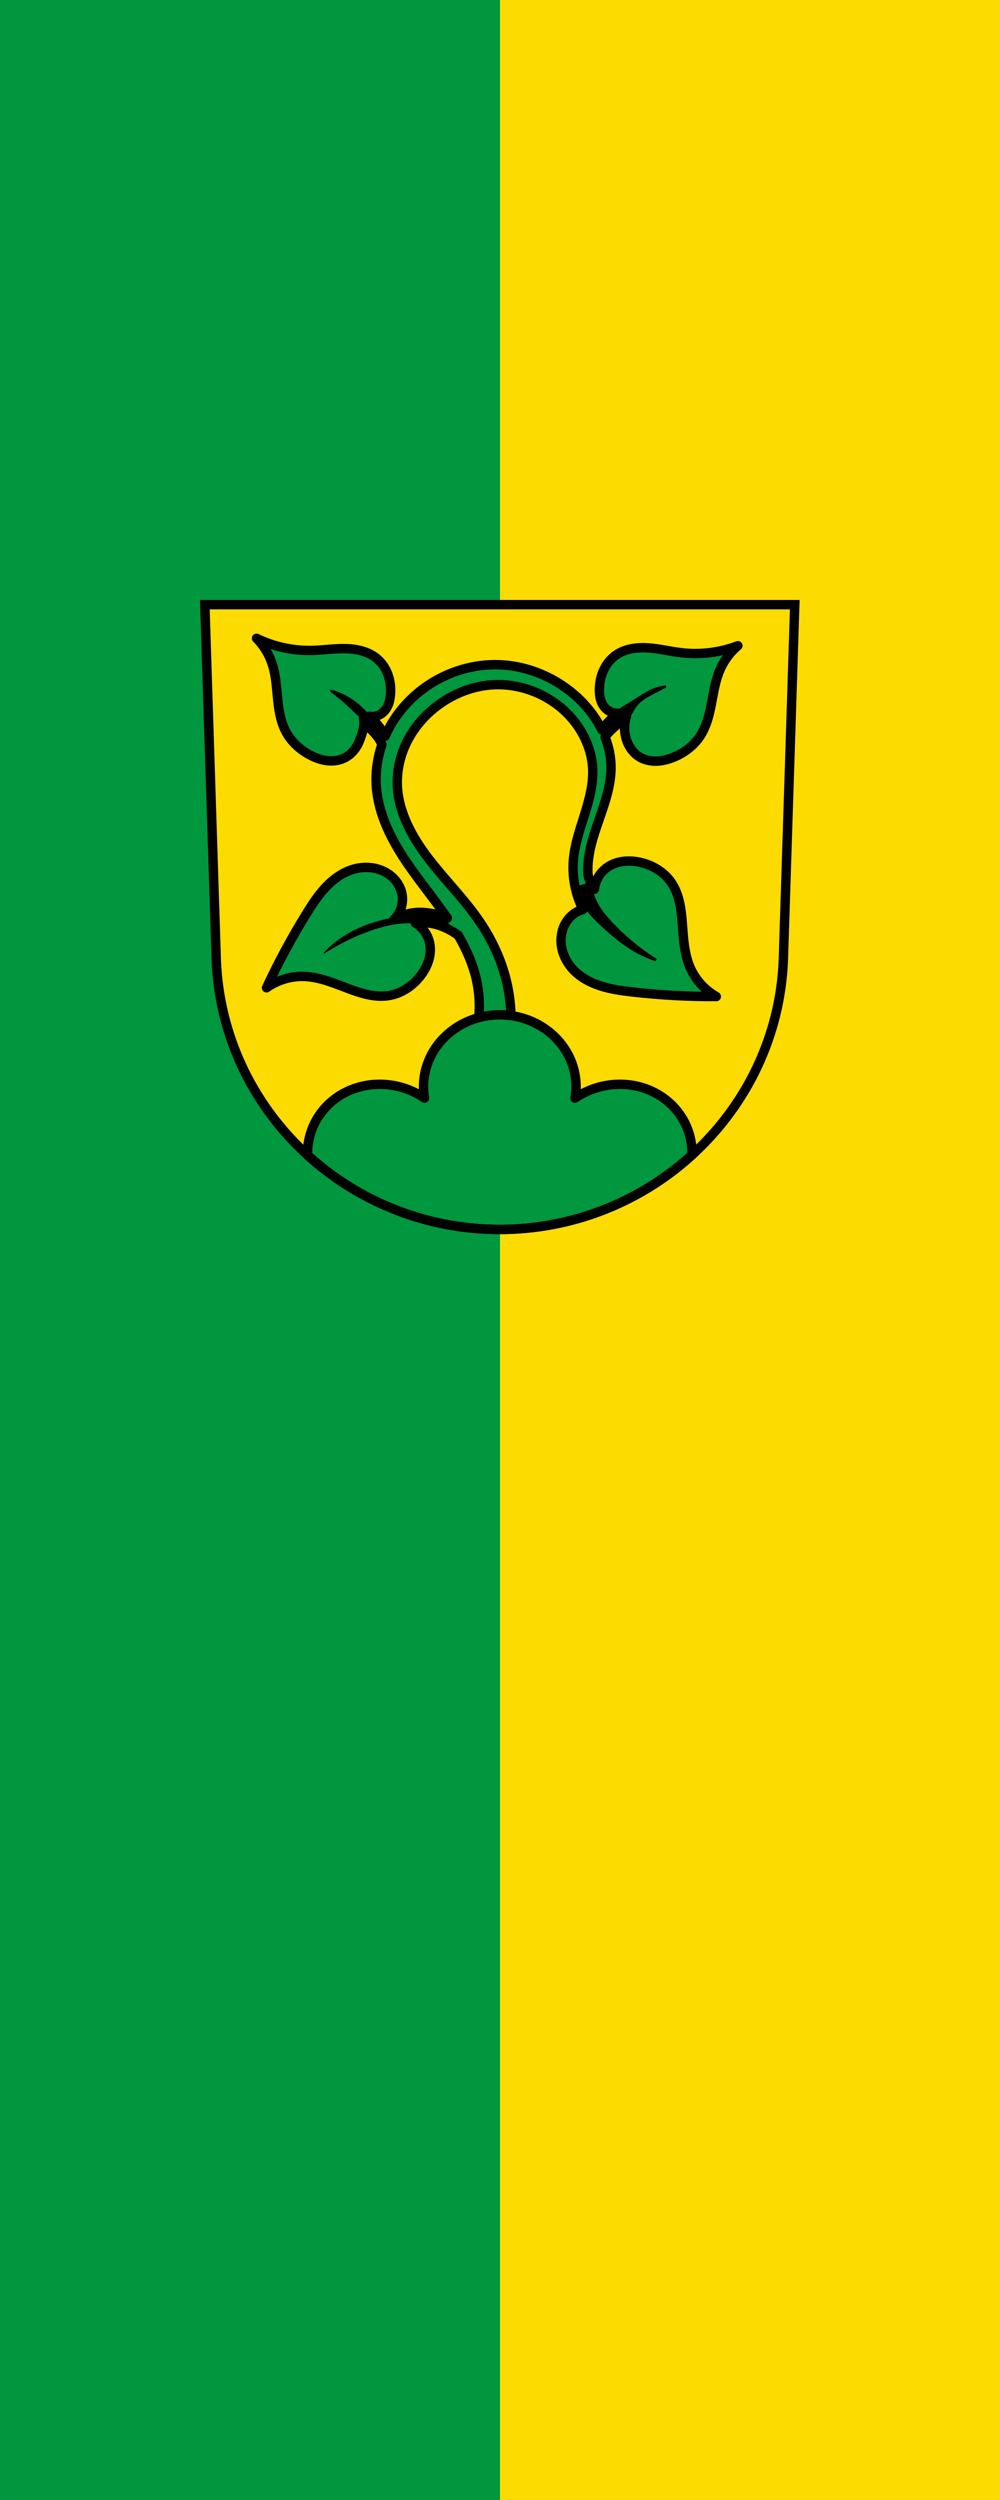
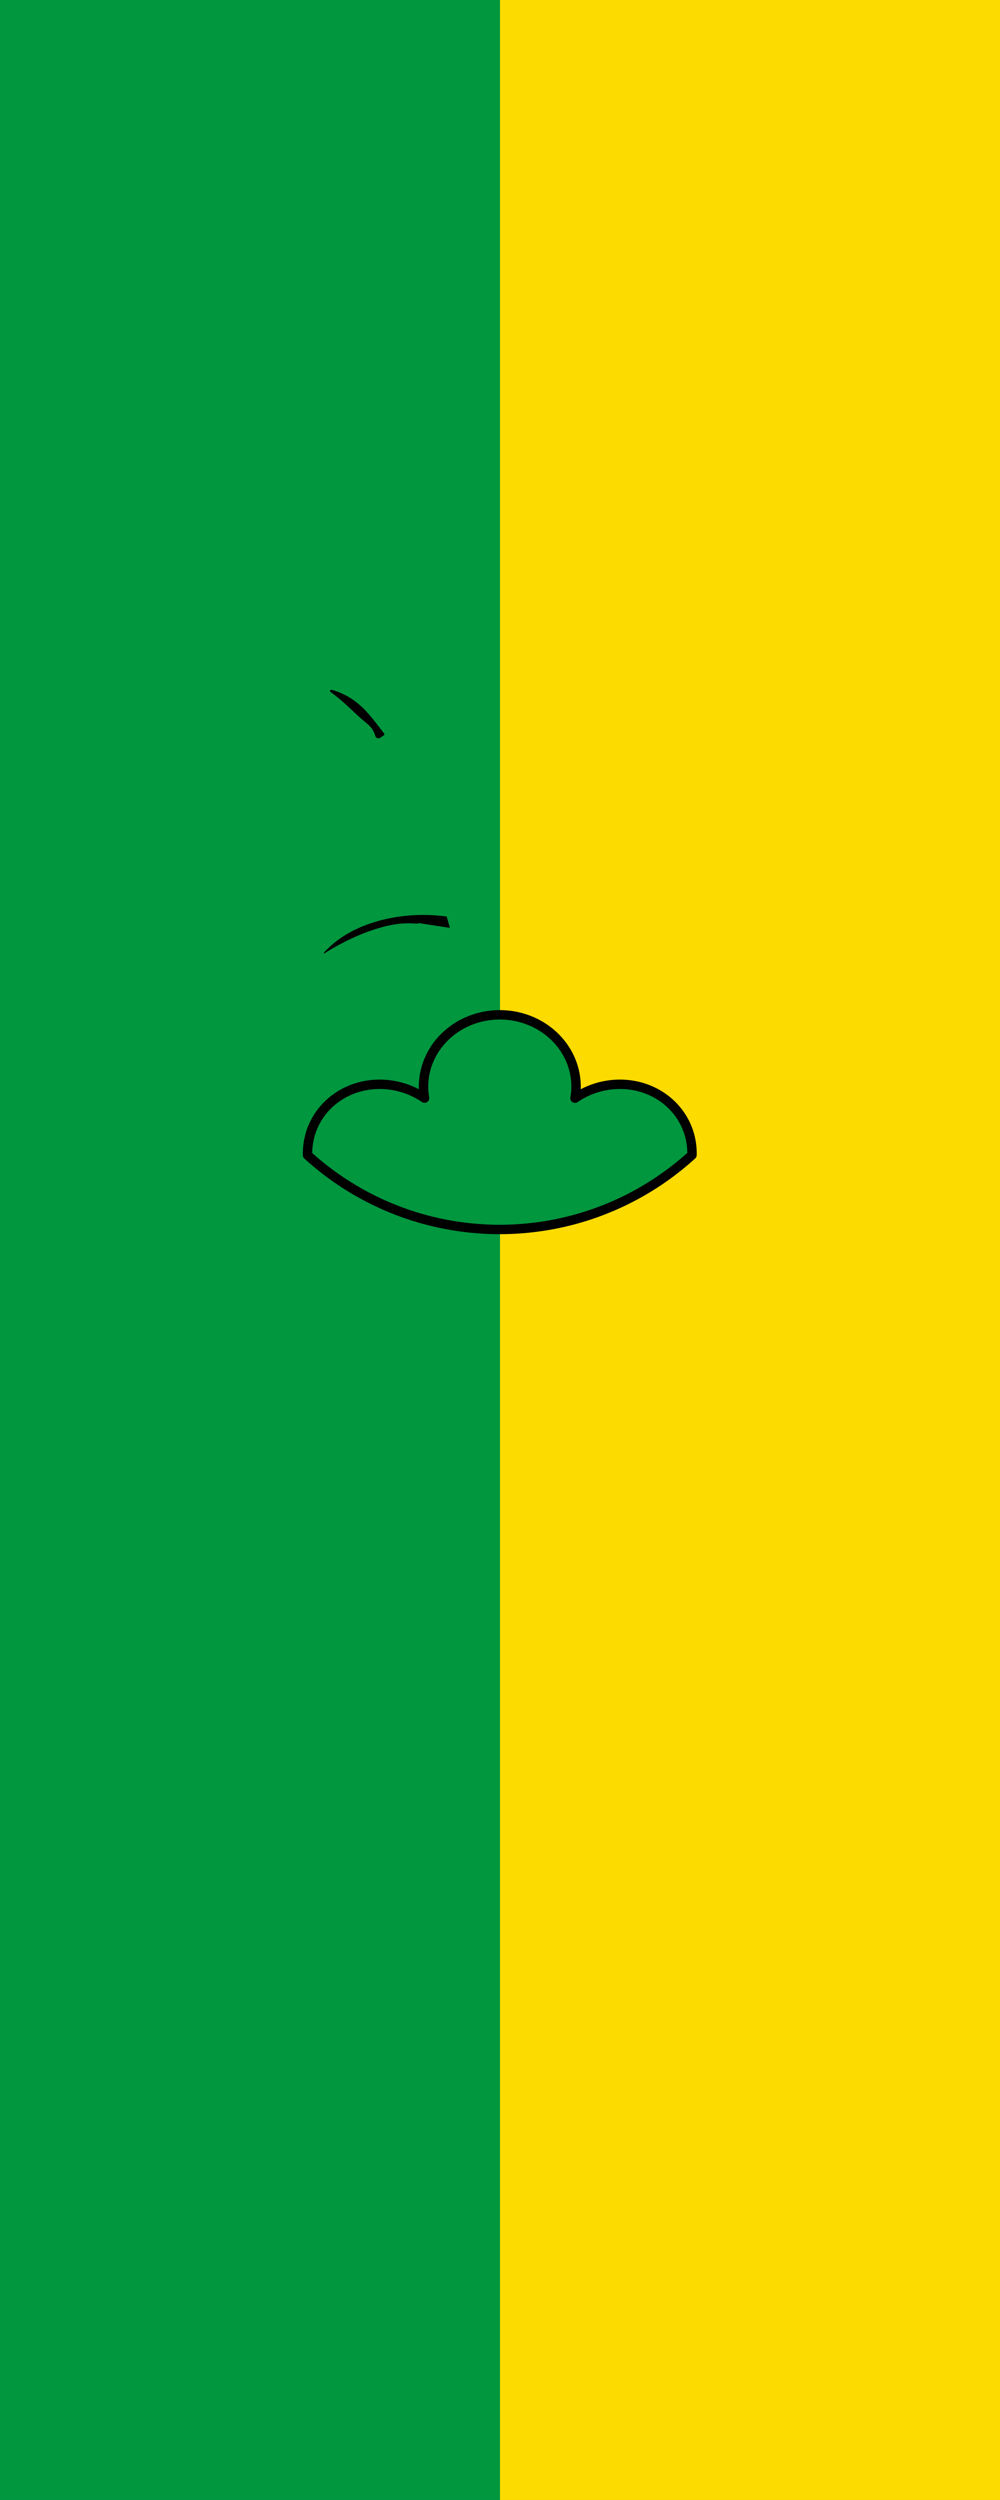
<svg xmlns="http://www.w3.org/2000/svg" width="600" height="1500" viewBox="0 0 600.003 1499.997" version="1.1" id="svg3394">
  <defs id="defs3398" />
  <g id="g3290" transform="matrix(1,0,0,1,753.343,128.577)">
    <path id="rect2780" style="fill:#00973f;fill-opacity:1;stroke:none;stroke-width:1;stroke-linecap:round;stroke-miterlimit:5;stroke-dasharray:none;stop-color:#000000" d="m -753.339,-128.582 h 600 V 1371.418 h -600 z" />
    <path id="rect2780-2" style="fill:#fcdb00;fill-opacity:1;stroke:none;stroke-width:1;stroke-linecap:round;stroke-miterlimit:5;stroke-dasharray:none;stop-color:#000000" d="m -453.339,-128.582 h 300 V 1371.418 h -300 z" />
  </g>
  <g transform="matrix(0.513,0,0,0.513,105.91,323.161)" id="g3392">
    <g fill-rule="evenodd" id="g3368">
-       <path d="m 33.13,77.26 13.398,416.62 c 7.415,175.25 153.92,314.05 331.59,314.14 177.51,-0.215 324.07,-139.06 331.59,-314.14 L 723.106,77.26 h -344.98 z" fill="#ffd700" id="path3364" style="fill:#fcdb00;fill-opacity:1" />
-       <path d="m 66.18,44.848 c 8.138,8.242 14.364,18.361 18.05,29.34 4.338,12.904 5.147,26.676 6.471,40.22 1.323,13.549 3.296,27.371 9.65,39.41 6.417,12.156 17.08,21.822 29.338,28.05 5.973,3.035 12.393,5.312 19.05,6.08 6.656,0.768 13.569,-0.023 19.641,-2.855 8.638,-4.03 15.07,-12.02 18.377,-20.957 3.03,-8.196 6.5,-16.961 4.515,-25.471 3.811,4.35 4.778,8.327 8.704,12.574 4.01,4.338 8.126,8.682 10.963,13.863 0.714,1.303 1.328,2.657 1.861,4.04 -5.434,15.924 -7.772,32.904 -6.502,49.674 2.416,31.915 17.456,61.57 35.402,88.07 15.08,22.268 32.382,43 47.549,65.18 -0.868,-0.335 -1.731,-0.682 -2.605,-0.998 -11.09,-4.01 -22.911,-6.523 -34.652,-5.471 -8.836,0.792 -17.484,3.621 -25.08,8.207 7.51,-7.317 11.194,-18.367 9.576,-28.727 -0.974,-6.235 -3.764,-12.146 -7.785,-17.01 -4.02,-4.864 -9.251,-8.686 -15.01,-11.258 -11.223,-5.01 -24.331,-5.164 -36.02,-1.369 -11.91,3.866 -22.29,11.587 -30.852,20.725 -8.561,9.138 -15.446,19.696 -22.04,30.342 -17.376,28.06 -33.07,57.16 -46.963,87.09 12.896,-9.161 28.879,-13.89 44.684,-13.223 18.545,0.783 35.927,8.634 53.35,15.05 14.468,5.327 29.923,9.783 45.14,7.295 14.927,-2.441 28.322,-11.603 37.39,-23.709 4.131,-5.516 7.46,-11.686 9.342,-18.316 1.882,-6.63 2.282,-13.734 0.689,-20.439 -2.194,-9.236 -8.256,-17.488 -16.414,-22.342 3.773,-0.517 7.596,-0.671 11.398,-0.457 12.526,0.706 24.628,5.416 35.11,12.311 1.211,0.796 2.393,1.633 3.563,2.488 9.702,16.753 17.576,34.634 21.594,53.54 5.78,27.2 3.276,56.09 -7.094,81.89 l 44.26,-2.967 c 4.705,-26.506 3.786,-53.995 -2.682,-80.13 -6,-24.25 -16.728,-47.25 -30.719,-67.951 -17.798,-26.335 -40.671,-48.821 -60.02,-74.04 -19.349,-25.22 -35.556,-54.59 -36.604,-86.36 -0.593,-17.976 3.798,-36.02 12.09,-51.984 8.29,-15.962 20.421,-29.841 34.795,-40.652 17.642,-13.269 38.827,-21.969 60.801,-24.08 36.51,-3.502 74.29,12.214 97.66,40.484 13.269,16.05 22.04,36.11 23.12,56.904 0.957,18.407 -3.999,36.575 -9.49,54.17 -5.492,17.595 -11.611,35.22 -13.1,53.592 -1.588,19.662 2.464,39.691 11.252,57.34 -3.468,0.933 -6.788,2.403 -9.766,4.416 -5.228,3.535 -9.39,8.574 -12.08,14.283 -2.69,5.709 -3.924,12.07 -3.799,18.377 0.244,12.287 5.682,24.22 14.09,33.18 8.567,9.132 19.97,15.241 31.883,19.1 11.912,3.859 24.397,5.595 36.836,7.03 32.783,3.785 65.795,5.603 98.79,5.439 -13.778,-7.772 -24.859,-20.225 -30.98,-34.811 -7.183,-17.12 -7.477,-36.19 -9.09,-54.678 -1.337,-15.36 -3.881,-31.24 -12.607,-43.953 -8.561,-12.469 -22.554,-20.691 -37.37,-23.744 -6.75,-1.391 -13.748,-1.779 -20.549,-0.66 -6.801,1.119 -13.401,3.782 -18.791,8.08 -7.424,5.915 -12.312,14.913 -13.232,24.361 -2.11,-3.172 -3.879,-6.572 -5.264,-10.121 -0.881,-2.258 -1.598,-4.564 -2.182,-6.902 -0.252,-4.316 -0.237,-8.649 0.068,-12.965 1.374,-19.43 8.179,-37.999 14.559,-56.4 6.38,-18.404 12.466,-37.34 12.313,-56.816 -0.094,-11.975 -2.61,-23.716 -6.969,-34.824 0.064,-0.098 0.122,-0.2 0.188,-0.297 3.297,-4.901 7.791,-8.853 12.18,-12.807 4.297,-3.871 8.543,-7.8 12.734,-11.785 -2.753,8.293 -3.02,17.396 -0.746,25.834 2.476,9.204 8.156,17.743 16.391,22.543 5.789,3.375 12.6,4.791 19.299,4.633 6.698,-0.159 13.298,-1.838 19.523,-4.316 12.771,-5.084 24.276,-13.739 31.773,-25.26 7.426,-11.41 10.648,-24.993 13.201,-38.37 2.553,-13.372 4.614,-27.01 10.11,-39.469 4.676,-10.597 11.799,-20.11 20.654,-27.572 -20.668,7.849 -43.21,10.712 -65.19,8.279 -13.08,-1.448 -25.933,-4.734 -39.06,-5.703 -13.13,-0.969 -27.02,0.626 -37.887,8.05 -6.375,4.356 -11.408,10.56 -14.723,17.533 -3.314,6.974 -4.94,14.697 -5.121,22.416 -0.104,4.433 0.268,8.916 1.621,13.14 1.353,4.222 3.735,8.185 7.18,10.977 3.759,3.047 8.72,4.567 13.541,4.152 -6.953,4.89 -13.1,10.916 -18.14,17.766 -0.434,0.591 -0.846,1.199 -1.264,1.803 -6.492,-13.239 -15.558,-25.364 -26.14,-35.623 -26.27,-25.454 -62.43,-40.716 -99,-40.662 -30.52,0.045 -60.829,10.644 -85.12,29.13 -17.418,13.254 -31.829,30.53 -41.28,50.27 -0.663,1.383 -1.293,2.781 -1.906,4.188 -0.683,-1.291 -1.39,-2.571 -2.145,-3.822 -4.387,-7.28 -9.963,-13.841 -16.441,-19.344 4.763,0.853 9.842,-0.211 13.863,-2.902 3.685,-2.466 6.418,-6.194 8.15,-10.275 1.732,-4.082 2.51,-8.514 2.811,-12.938 0.523,-7.703 -0.39,-15.542 -3.055,-22.789 -2.665,-7.247 -7.113,-13.884 -13.06,-18.803 -10.146,-8.384 -23.836,-11.239 -36.996,-11.471 -13.16,-0.231 -26.26,1.871 -39.42,2.121 -22.1,0.42 -44.29,-4.486 -64.16,-14.186 z" transform="translate(27.447,71.76)" fill="#090" stroke="#000000" stroke-linejoin="round" stroke-width="11" id="path3366" style="fill:#00973f;fill-opacity:1" />
-     </g>
+       </g>
    <g stroke="#000000" id="g3390">
      <g stroke-width="11" id="g3374">
        <path d="m 350.668,485.217 a 89.206,84.019 0 0 0 -89.207,84.018 89.206,84.019 0 0 0 1.186,13.408 89.206,84.019 24.17 0 0 -14.154,-7.922 89.206,84.019 24.17 0 0 -40.658,-8.229 89.206,84.019 24.17 0 0 -75.127,48.357 89.206,84.019 24.17 0 0 -6.881,34.471 C 185.09,703.3 264.18,736.22 350.67,736.27 c 86.43,-0.11 165.52,-33.09 224.8,-87.12 a 84.019,89.206 65.83 0 0 -6.843,-34.3 84.019,89.206 65.83 0 0 -75.129,-48.357 84.019,89.206 65.83 0 0 -40.658,8.229 84.019,89.206 65.83 0 0 -14.229,7.994 89.206,84.019 0 0 0 1.262,-13.48 89.206,84.019 0 0 0 -89.205,-84.018 z" transform="translate(27.447,71.76)" fill="#090" stroke-linejoin="round" id="path3370" style="fill:#00973f;fill-opacity:1" />
-         <path d="m 33.13,77.26 13.398,416.62 c 7.415,175.25 153.92,314.05 331.59,314.14 177.51,-0.215 324.07,-139.06 331.59,-314.14 L 723.106,77.26 h -344.98 z" fill="none" fill-rule="evenodd" id="path3372" />
      </g>
      <g fill-rule="evenodd" id="g3388">
        <path d="m 315.59,442.47 c -19.239,-2.622 -38.86,-2.42 -58.04,0.596 -10.208,1.605 -20.297,4.01 -30.09,7.295 -13.1,4.398 -25.705,10.416 -36.932,18.466 -6.53,4.682 -12.576,10.04 -18.01,15.958 7.112,-4.489 14.416,-8.674 21.886,-12.539 13.368,-6.917 27.29,-12.817 41.72,-17.1 8.343,-2.475 16.871,-4.41 25.533,-5.243 6.515,-0.627 13.09,-0.627 19.606,0 l 2.28,-0.684 35.543,5.458 -3.491,-12.21 z" id="path3376" />
        <g stroke-width="3" id="g3386">
-           <path d="m 467.78,408.56 c 2.464,7.881 6.099,15.394 10.75,22.22 6.529,9.577 14.961,17.689 23.599,25.417 11.353,10.158 23.263,19.846 36.618,27.18 7.04,3.865 14.456,7.05 22.11,9.507 -7.108,-4.496 -14.01,-9.326 -20.66,-14.469 -11.906,-9.201 -23.04,-19.405 -33.23,-30.478 -5.9,-6.412 -11.527,-13.178 -15.611,-20.875 -3.409,-6.425 -5.698,-13.444 -6.731,-20.644 l -1.589,-1.772 -2.645,-0.268 -12.61,4.189 z" id="path3378" />
          <g stroke-linejoin="round" id="g3384">
            <path d="m 241.62,228.88 c -3.517,-4.678 -7.098,-9.308 -10.74,-13.889 -4.199,-5.282 -8.491,-10.51 -13.293,-15.249 -6.428,-6.343 -13.768,-11.79 -21.833,-15.853 -4.69,-2.362 -9.616,-4.254 -14.681,-5.638 5.127,3.701 10.08,7.645 14.831,11.816 8.28,7.265 15.954,15.211 24.416,22.263 2.709,2.258 5.513,4.438 7.828,7.098 2.83,3.25 4.872,7.181 5.903,11.365 l 1.083,1.116 1.734,0.107 4.751,-3.135 z" id="path3380" />
-             <path d="m 506.24,218.15 c 1.808,-5.711 5.065,-10.957 9.382,-15.11 5.01,-4.822 11.281,-8.08 17.207,-11.717 7.672,-4.713 14.938,-10.188 23.19,-13.797 4.818,-2.108 9.926,-3.551 15.13,-4.277 -4.893,2.499 -9.766,5.04 -14.619,7.613 -6.799,3.61 -13.732,7.436 -18.642,13.365 -2.643,3.191 -4.601,6.879 -6.64,10.486 -2.039,3.607 -4.211,7.203 -7.185,10.09 -2.91,2.822 -6.547,4.889 -10.461,5.944 l -1.18,1.012 -1.737,-0.052 -4.446,-3.555 z" id="path3382" />
          </g>
        </g>
      </g>
    </g>
  </g>
</svg>